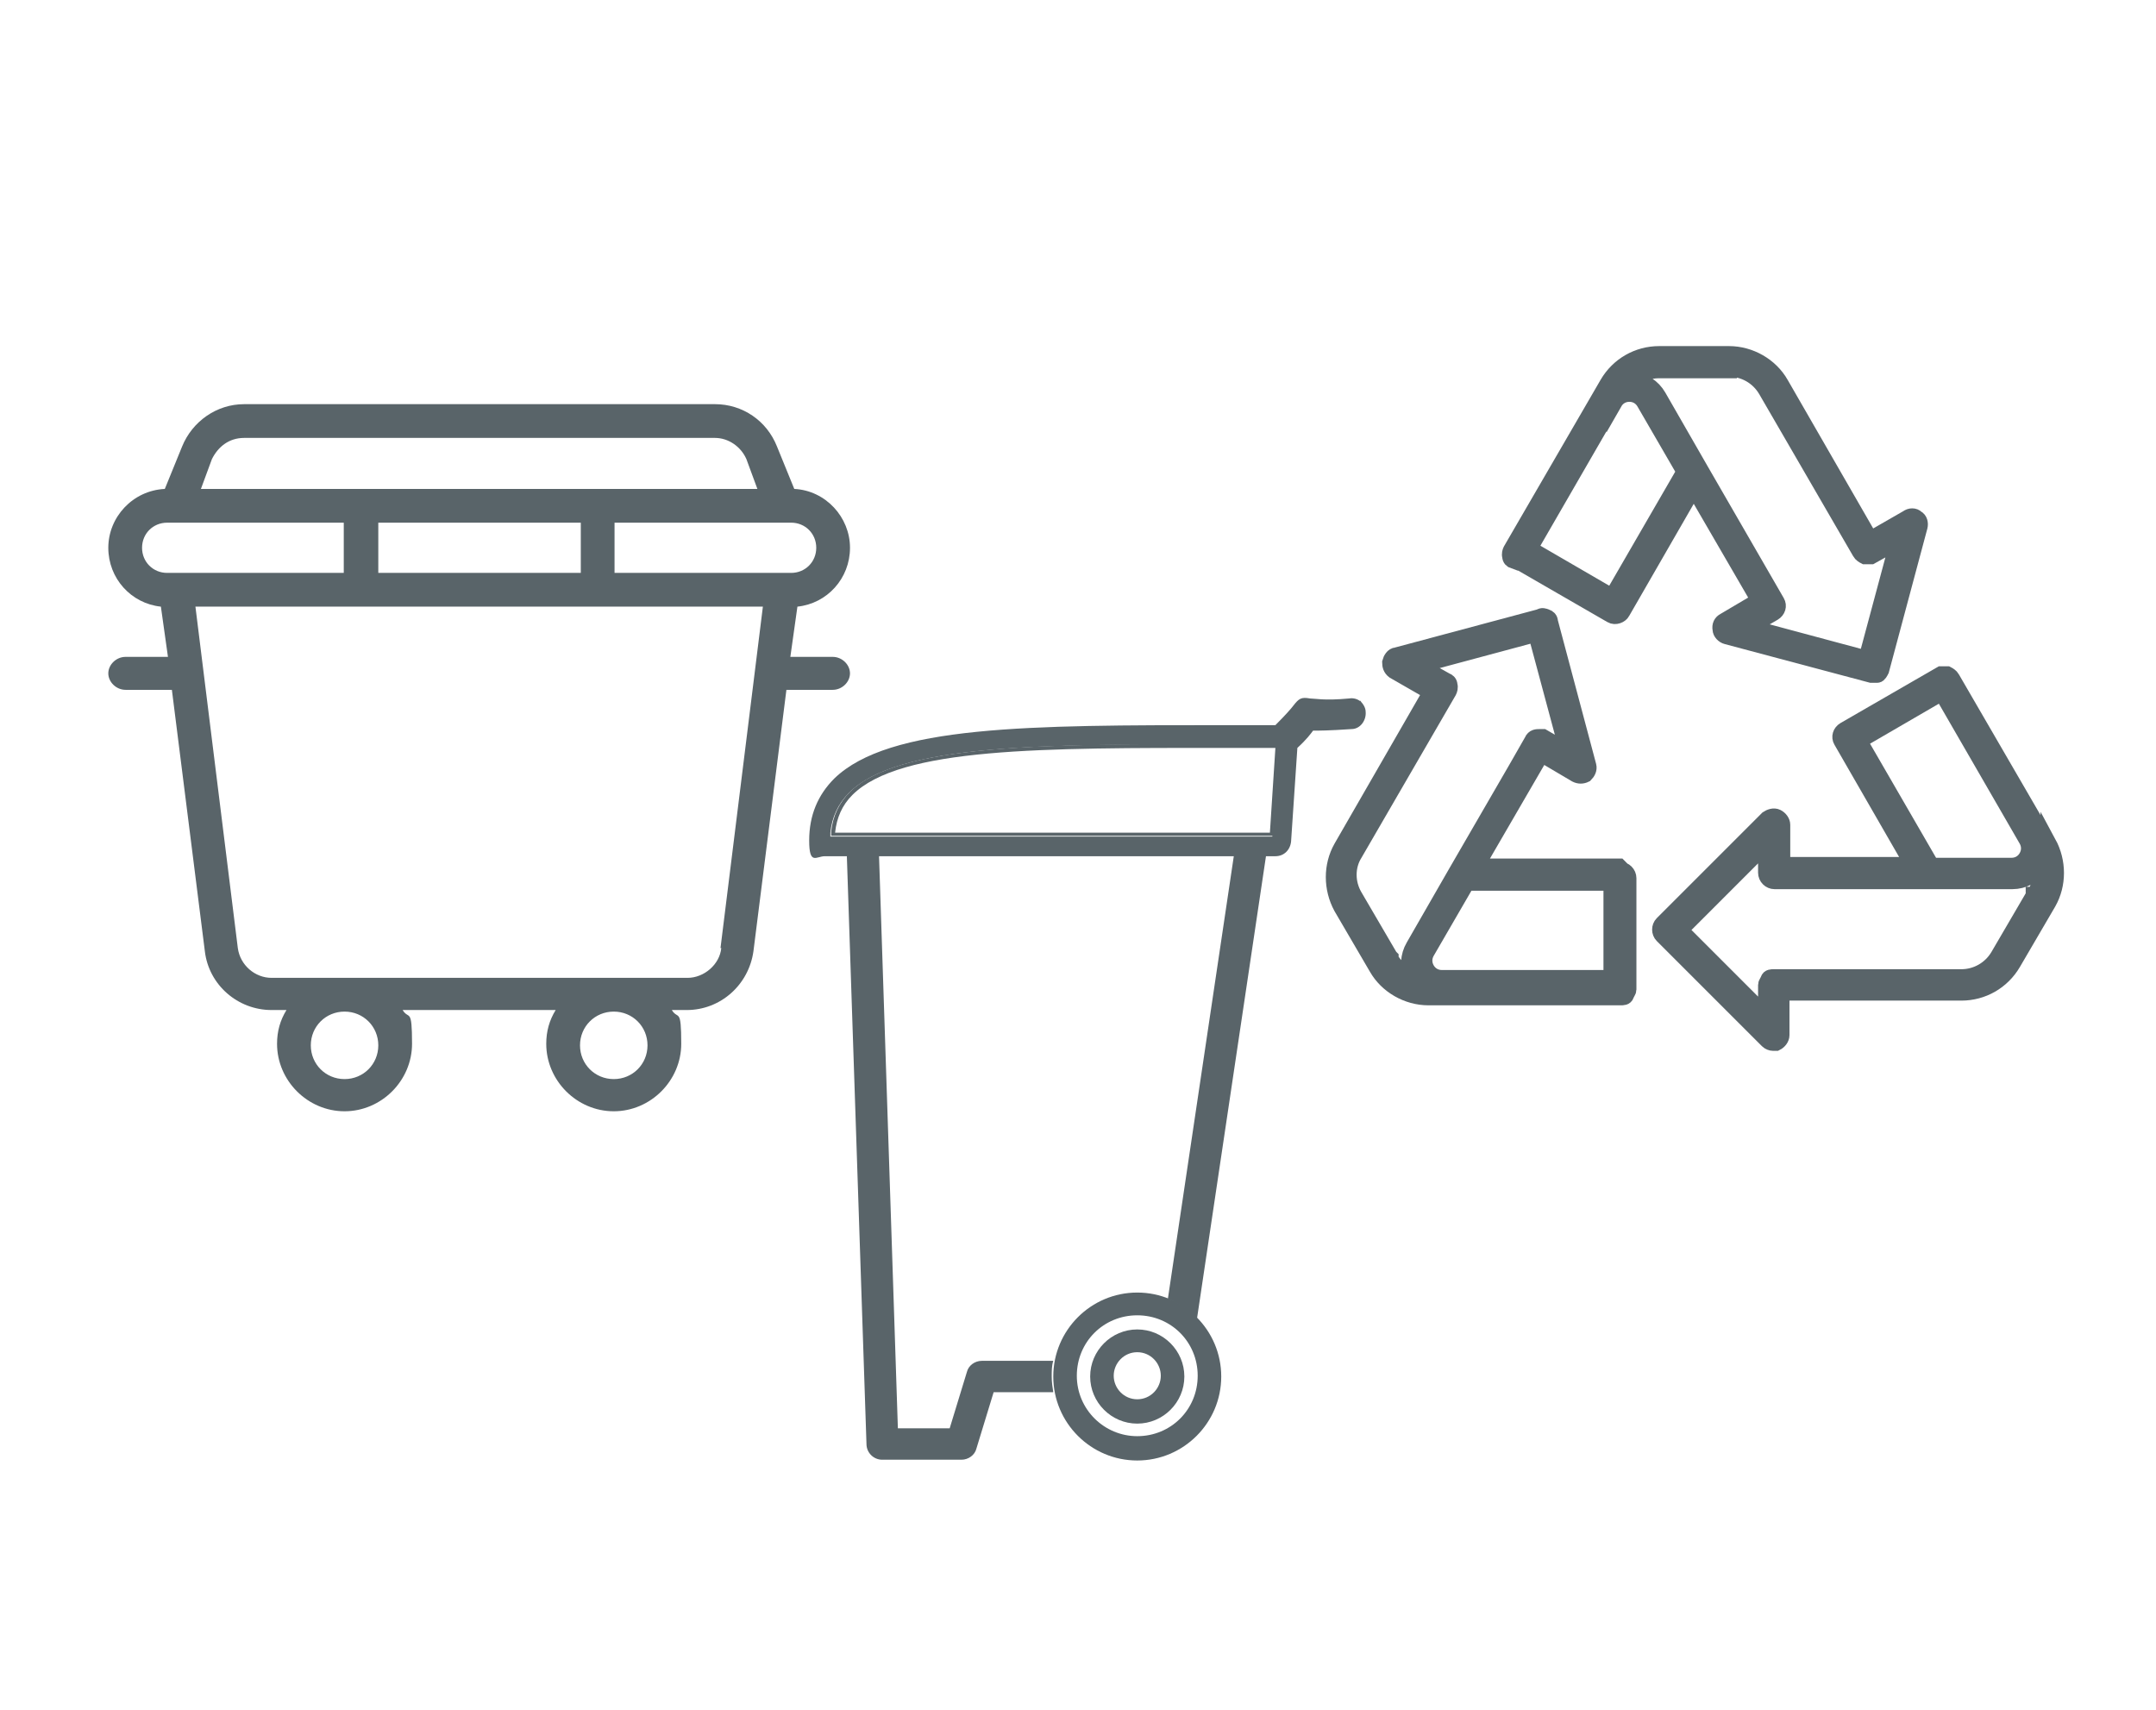
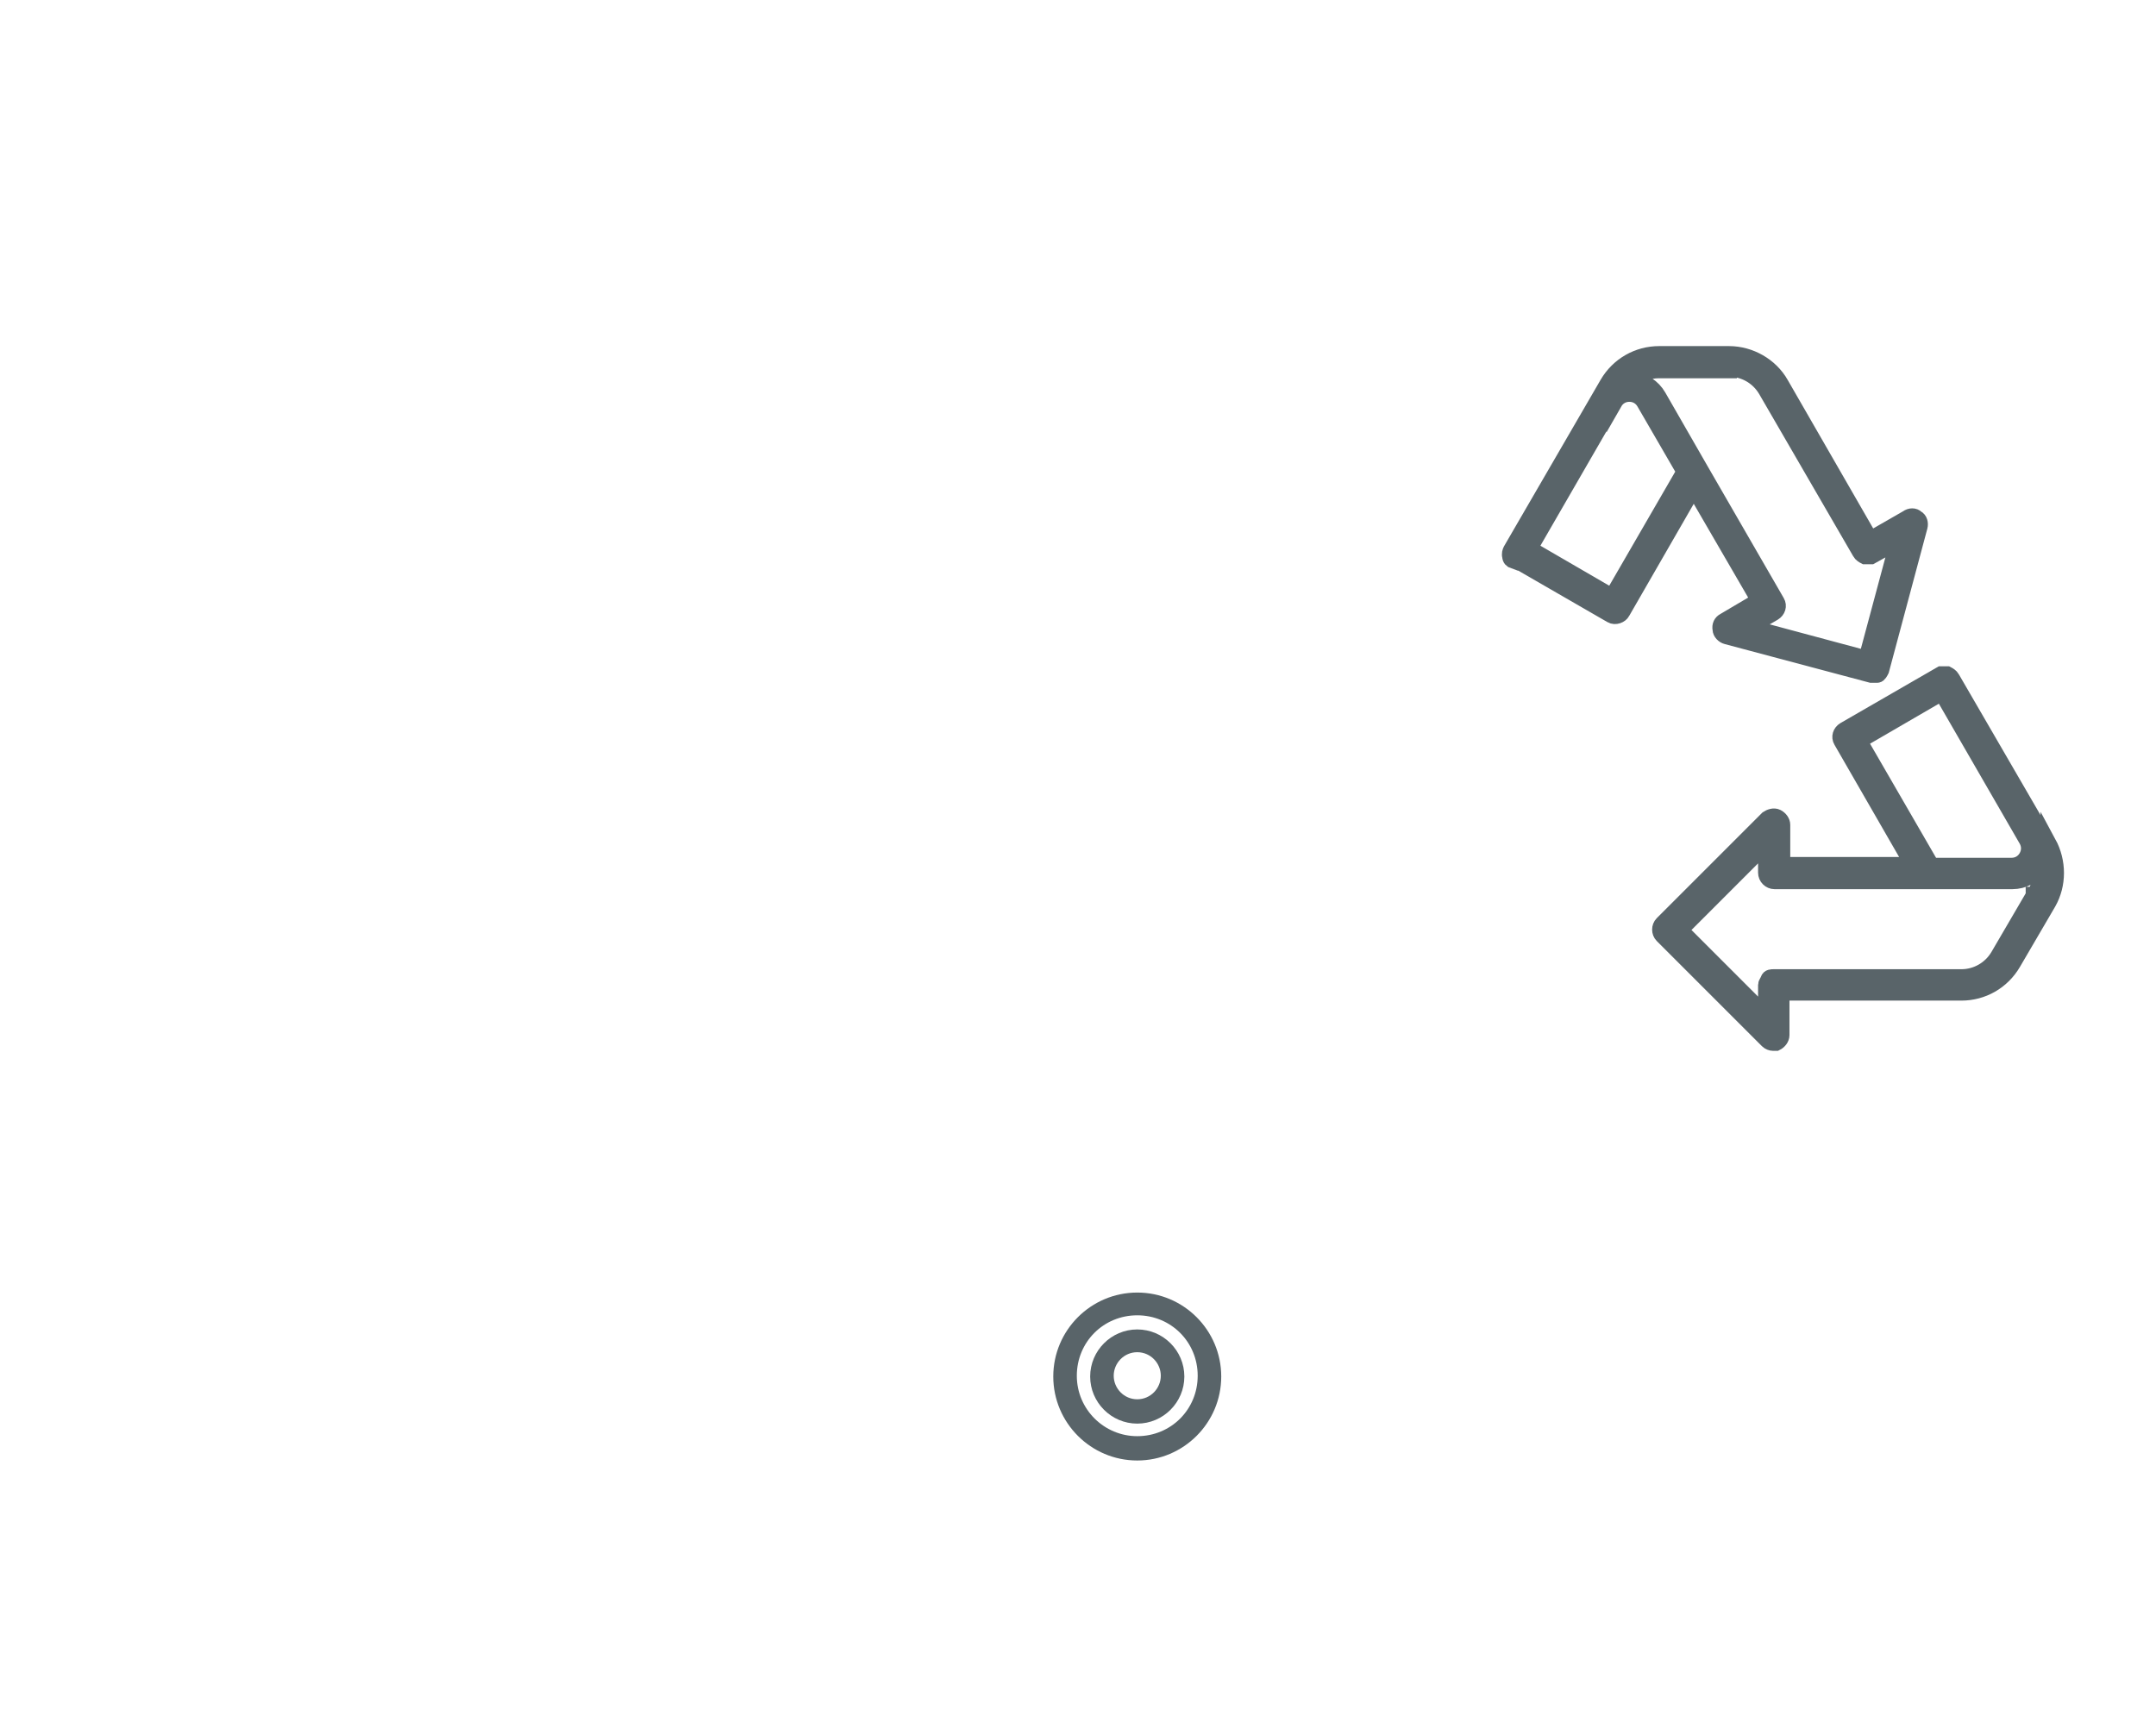
<svg xmlns="http://www.w3.org/2000/svg" id="SVG" version="1.1" viewBox="0 0 274.7 217.9">
  <defs>
    <style>
      .st0, .st1 {
        fill: #596469;
      }

      .st1 {
        stroke: #596469;
        stroke-miterlimit: 10;
        stroke-width: 2px;
      }
    </style>
  </defs>
-   <path class="st0" d="M91.9,120.8c-.2,2.1-2.2,3.8-4.3,3.8h-53c-2.1,0-4-1.6-4.3-3.8l-5.4-43.5h72.3l-5.4,43.5h0ZM82.5,133.2c0,2.4-1.9,4.3-4.3,4.3s-4.3-1.9-4.3-4.3,1.9-4.3,4.3-4.3,4.3,1.9,4.3,4.3ZM48.2,133.2c0,2.4-1.9,4.3-4.3,4.3s-4.3-1.9-4.3-4.3,1.9-4.3,4.3-4.3,4.3,1.9,4.3,4.3ZM18.1,69.8c0-1.8,1.4-3.2,3.2-3.2h22.5v6.4h-22.5c-1.8,0-3.2-1.4-3.2-3.2h0ZM27,58.5c.8-1.6,2.2-2.7,4.1-2.7h60c1.7,0,3.3,1.1,4,2.7l1.4,3.8H25.6l1.4-3.8ZM48.2,73v-6.4h25.8v6.4h-25.8ZM104,69.8c0,1.8-1.4,3.2-3.2,3.2h-22.5v-6.4h22.5c1.8,0,3.2,1.4,3.2,3.2h0ZM106.1,83.7h-5.4l.9-6.4c3.8-.4,6.7-3.6,6.7-7.5s-3.1-7.3-7.1-7.5l-2.2-5.4c-1.3-3.3-4.4-5.4-7.9-5.4H31.1c-3.5,0-6.6,2.2-7.9,5.4l-2.2,5.4c-4.1.2-7.2,3.6-7.2,7.5s2.9,7.1,6.7,7.5l.9,6.4h-5.4c-1.2,0-2.2,1-2.2,2.1s1,2.1,2.2,2.1h5.9l4.2,33.3c.5,4.3,4.2,7.5,8.5,7.5h1.9c-.8,1.3-1.2,2.7-1.2,4.3,0,4.7,3.9,8.6,8.6,8.6s8.6-3.9,8.6-8.6-.4-3-1.2-4.3h19.5c-.8,1.3-1.2,2.7-1.2,4.3,0,4.7,3.9,8.6,8.6,8.6s8.6-3.9,8.6-8.6-.4-3-1.2-4.3h1.9c4.3,0,7.9-3.2,8.5-7.5l4.2-33.3h5.9c1.2,0,2.2-1,2.2-2.1s-1-2.1-2.2-2.1h0Z" />
  <path class="st0" d="M144.9,164.7c-5.9,0-10.7,4.8-10.7,10.7s4.8,10.7,10.7,10.7,10.7-4.8,10.7-10.7-4.8-10.7-10.7-10.7ZM144.9,183c-4.2,0-7.7-3.4-7.7-7.7s3.4-7.7,7.7-7.7,7.7,3.4,7.7,7.7-3.4,7.7-7.7,7.7Z" />
  <path class="st0" d="M144.9,169.4c-3.3,0-6,2.7-6,6s2.7,6,6,6,6-2.7,6-6-2.7-6-6-6ZM144.9,178.3c-1.7,0-3-1.4-3-3s1.3-3,3-3,3,1.4,3,3-1.3,3-3,3Z" />
-   <path class="st0" d="M173.4,89.4h0c-.4-.3-.9-.5-1.5-.4-3.2.3-4.4,0-5,0-1.1-.2-1.4,0-2.1.9-.3.4-1,1.2-2.3,2.5h-6.6c-24.7,0-42.6,0-49.6,6.8-2.1,2.1-3.2,4.7-3.2,7.9s.9,2,2,2h2.8l2.5,74.9c0,1.1.9,2,2,2h10.1c.9,0,1.7-.6,1.9-1.4l2.2-7.2h7.6c-.1-.6-.2-1.3-.2-2s0-1.4.2-2h-9.1c-.9,0-1.7.6-1.9,1.4l-2.2,7.2h-6.6l-2.4-72.9h45.2l-8.4,56.4c1.4.6,2.7,1.5,3.7,2.6l8.8-59h1.2c1.1,0,1.9-.8,2-1.9l.8-11.9c1.2-1.1,1.7-1.8,2-2.2.7,0,2,0,4.9-.2,1.1,0,1.9-1.1,1.8-2.2,0-.5-.3-1-.7-1.4h.1ZM162.2,106.6h-56.4v-.5c.2-2,1-3.7,2.4-5.1,6.2-6.2,24.6-6.2,47.8-6.1h6.9l-.8,11.8h.1Z" />
-   <path class="st0" d="M156.1,94.8c-23.2,0-41.6,0-47.8,6.1-1.4,1.4-2.2,3.1-2.4,5.1v.5h56.3l.8-11.8h-6.9ZM161.7,106.1h-55.3c.2-1.9.9-3.5,2.2-4.8,6.1-6.1,24.3-6,47.5-6h6.4l-.7,10.8h0Z" />
  <path class="st1" d="M193,71.3l12.3,7.1c.5.3,1.2,0,1.4-.4l9.1-15.8,8.3,14.3-4.4,2.6c-.4.2-.6.6-.5,1.1,0,.4.4.8.8.9l18.4,4.9h.3c.2,0,.4,0,.5,0,.2,0,.4-.4.5-.6l4.9-18.3c.1-.4,0-.9-.4-1.1-.3-.3-.8-.3-1.2,0l-4.7,2.7-11.4-19.8c-1.3-2.3-3.9-3.8-6.6-3.8h-8.9c-2.7,0-5.2,1.4-6.6,3.8l-12.3,21.2c-.1.2-.2.5-.1.8,0,.3.2.5.5.6h0ZM220.3,47c1.9,0,3.7,1,4.7,2.7l12,20.7c.1.2.4.4.6.5.3,0,.6,0,.8,0l3.4-1.9-4,14.9-14.9-4,3.1-1.8c.5-.3.7-.9.4-1.4l-9.7-16.8h0l-5.4-9.4c-.7-1.2-1.9-2-3.3-2.1.9-.7,2.1-1.2,3.3-1.2h9ZM205.7,51.3c.4-.7,1.1-1.1,1.9-1.1s1.5.4,1.9,1.1l5.1,8.8-9.2,15.9-10.5-6.1,10.8-18.7h0Z" />
  <path class="st1" d="M261,107.6l-12.3-21.2c-.1-.2-.4-.4-.6-.5-.3,0-.6,0-.8,0l-12.3,7.1c-.5.3-.7.9-.4,1.4l9.1,15.8h-16.6v-5.1c0-.4-.3-.8-.7-1s-.9,0-1.2.2l-13.4,13.4c-.4.4-.4,1.1,0,1.5l13.4,13.4c.2.2.5.3.7.3h.4c.4-.2.7-.6.7-1v-5.4h22.9c2.7,0,5.2-1.4,6.6-3.8l4.5-7.7c1.3-2.3,1.3-5.2,0-7.6h0ZM236.9,94.4l10.5-6.1,10.8,18.7c.4.7.4,1.5,0,2.2s-1.1,1.1-1.9,1.1h-10.2l-9.2-15.9h0ZM259.1,114.1l-4.5,7.7c-1,1.7-2.8,2.7-4.7,2.7h-23.9c-.3,0-.6,0-.7.3s-.3.5-.3.7v3.9l-10.9-10.9,10.9-10.9v3.6c0,.6.5,1.1,1.1,1.1h30.3c1.4,0,2.7-.7,3.5-1.8.2,1.2,0,2.4-.7,3.5h-.1Z" />
-   <path class="st1" d="M206.3,110.4h-18.2l8.3-14.3,4.4,2.6c.4.2.8.2,1.2,0,.3-.3.5-.7.4-1.1l-4.9-18.4c0-.3-.2-.5-.5-.6s-.5-.2-.8,0l-18.3,4.9c-.4,0-.7.5-.8.9,0,.4.1.8.5,1.1l4.7,2.7-11.4,19.8c-1.3,2.3-1.3,5.2,0,7.6l4.5,7.7c1.3,2.3,3.9,3.8,6.6,3.8h24.5c.3,0,.6,0,.7-.3s.3-.5.3-.7v-14.2c0-.6-.5-1.1-1.1-1.1h0v-.3ZM177.1,121.9l-4.5-7.7c-1-1.7-1-3.8,0-5.4l12-20.7c.1-.2.2-.5.1-.8,0-.3-.2-.5-.5-.6l-3.4-1.9,14.9-4,4,14.9-3.1-1.8c-.1,0-.3,0-.4,0-.4,0-.8,0-1,.5l-2,3.5-7.7,13.3h0l-5.4,9.4c-.7,1.2-.8,2.7-.2,3.9-1.1-.4-2.1-1.3-2.7-2.3h0v-.2ZM183.7,124.6c-.8,0-1.5-.4-1.9-1.1s-.4-1.5,0-2.2l5.1-8.8h18.4v12.1h-21.6Z" />
</svg>